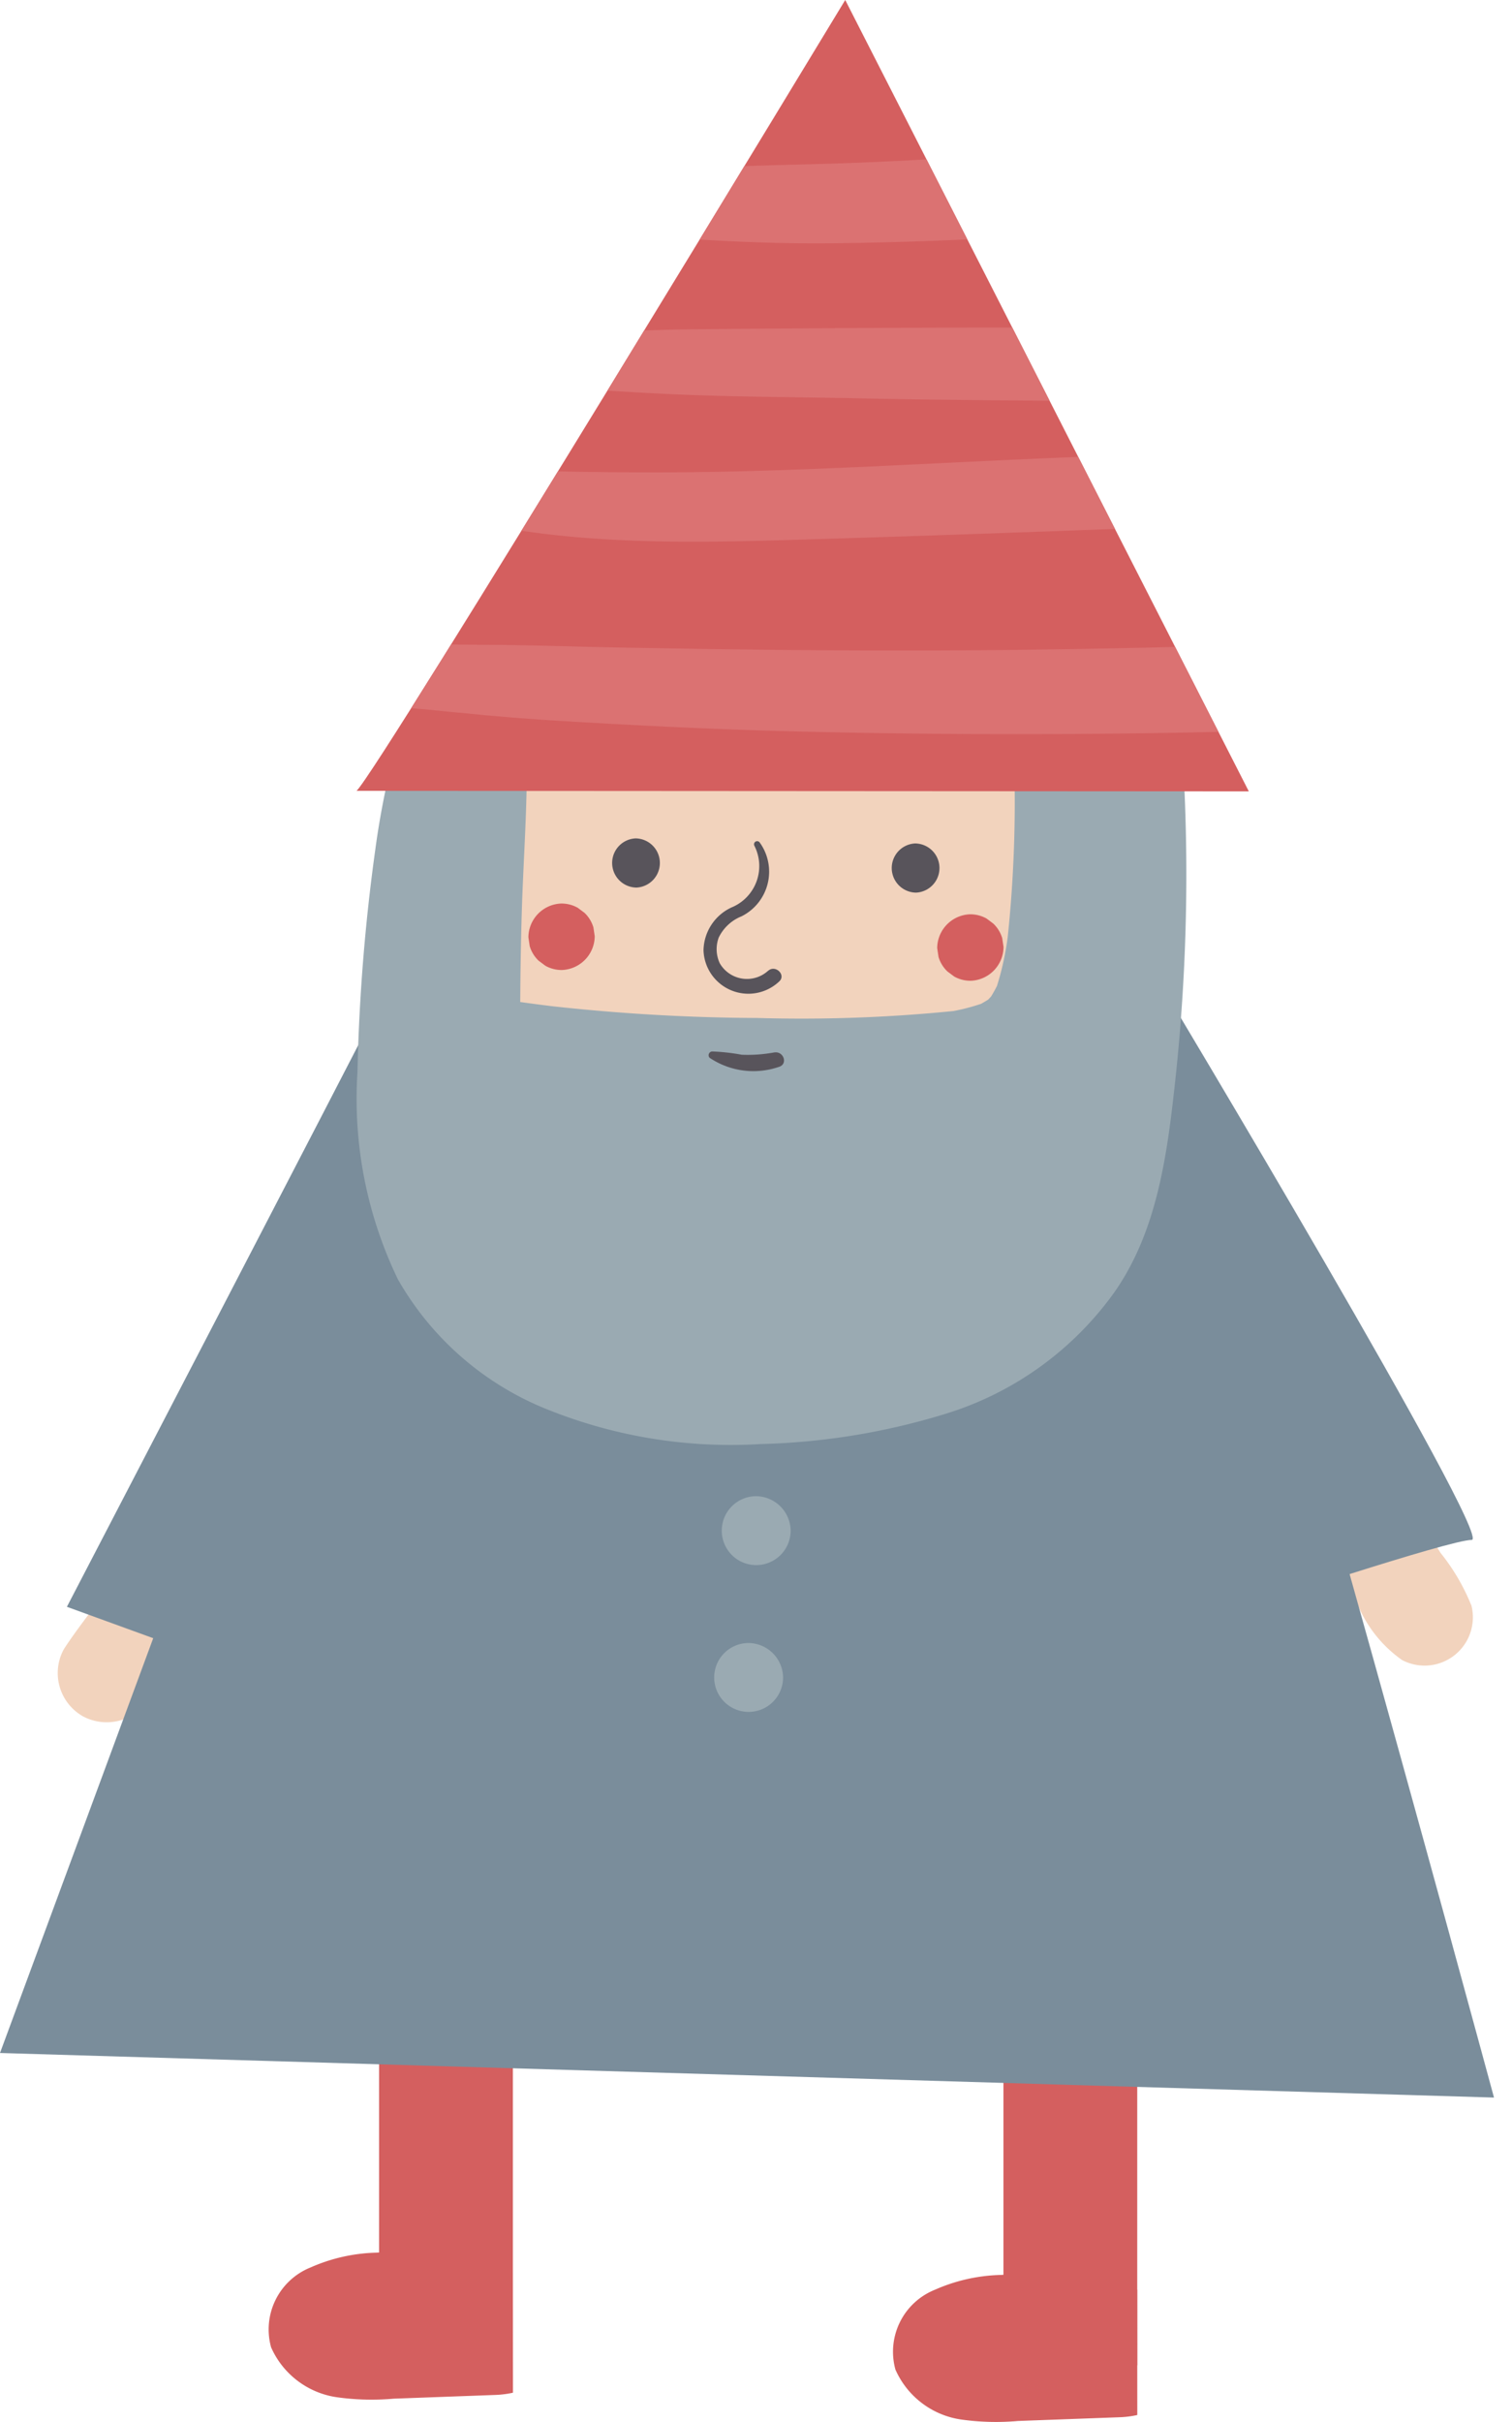
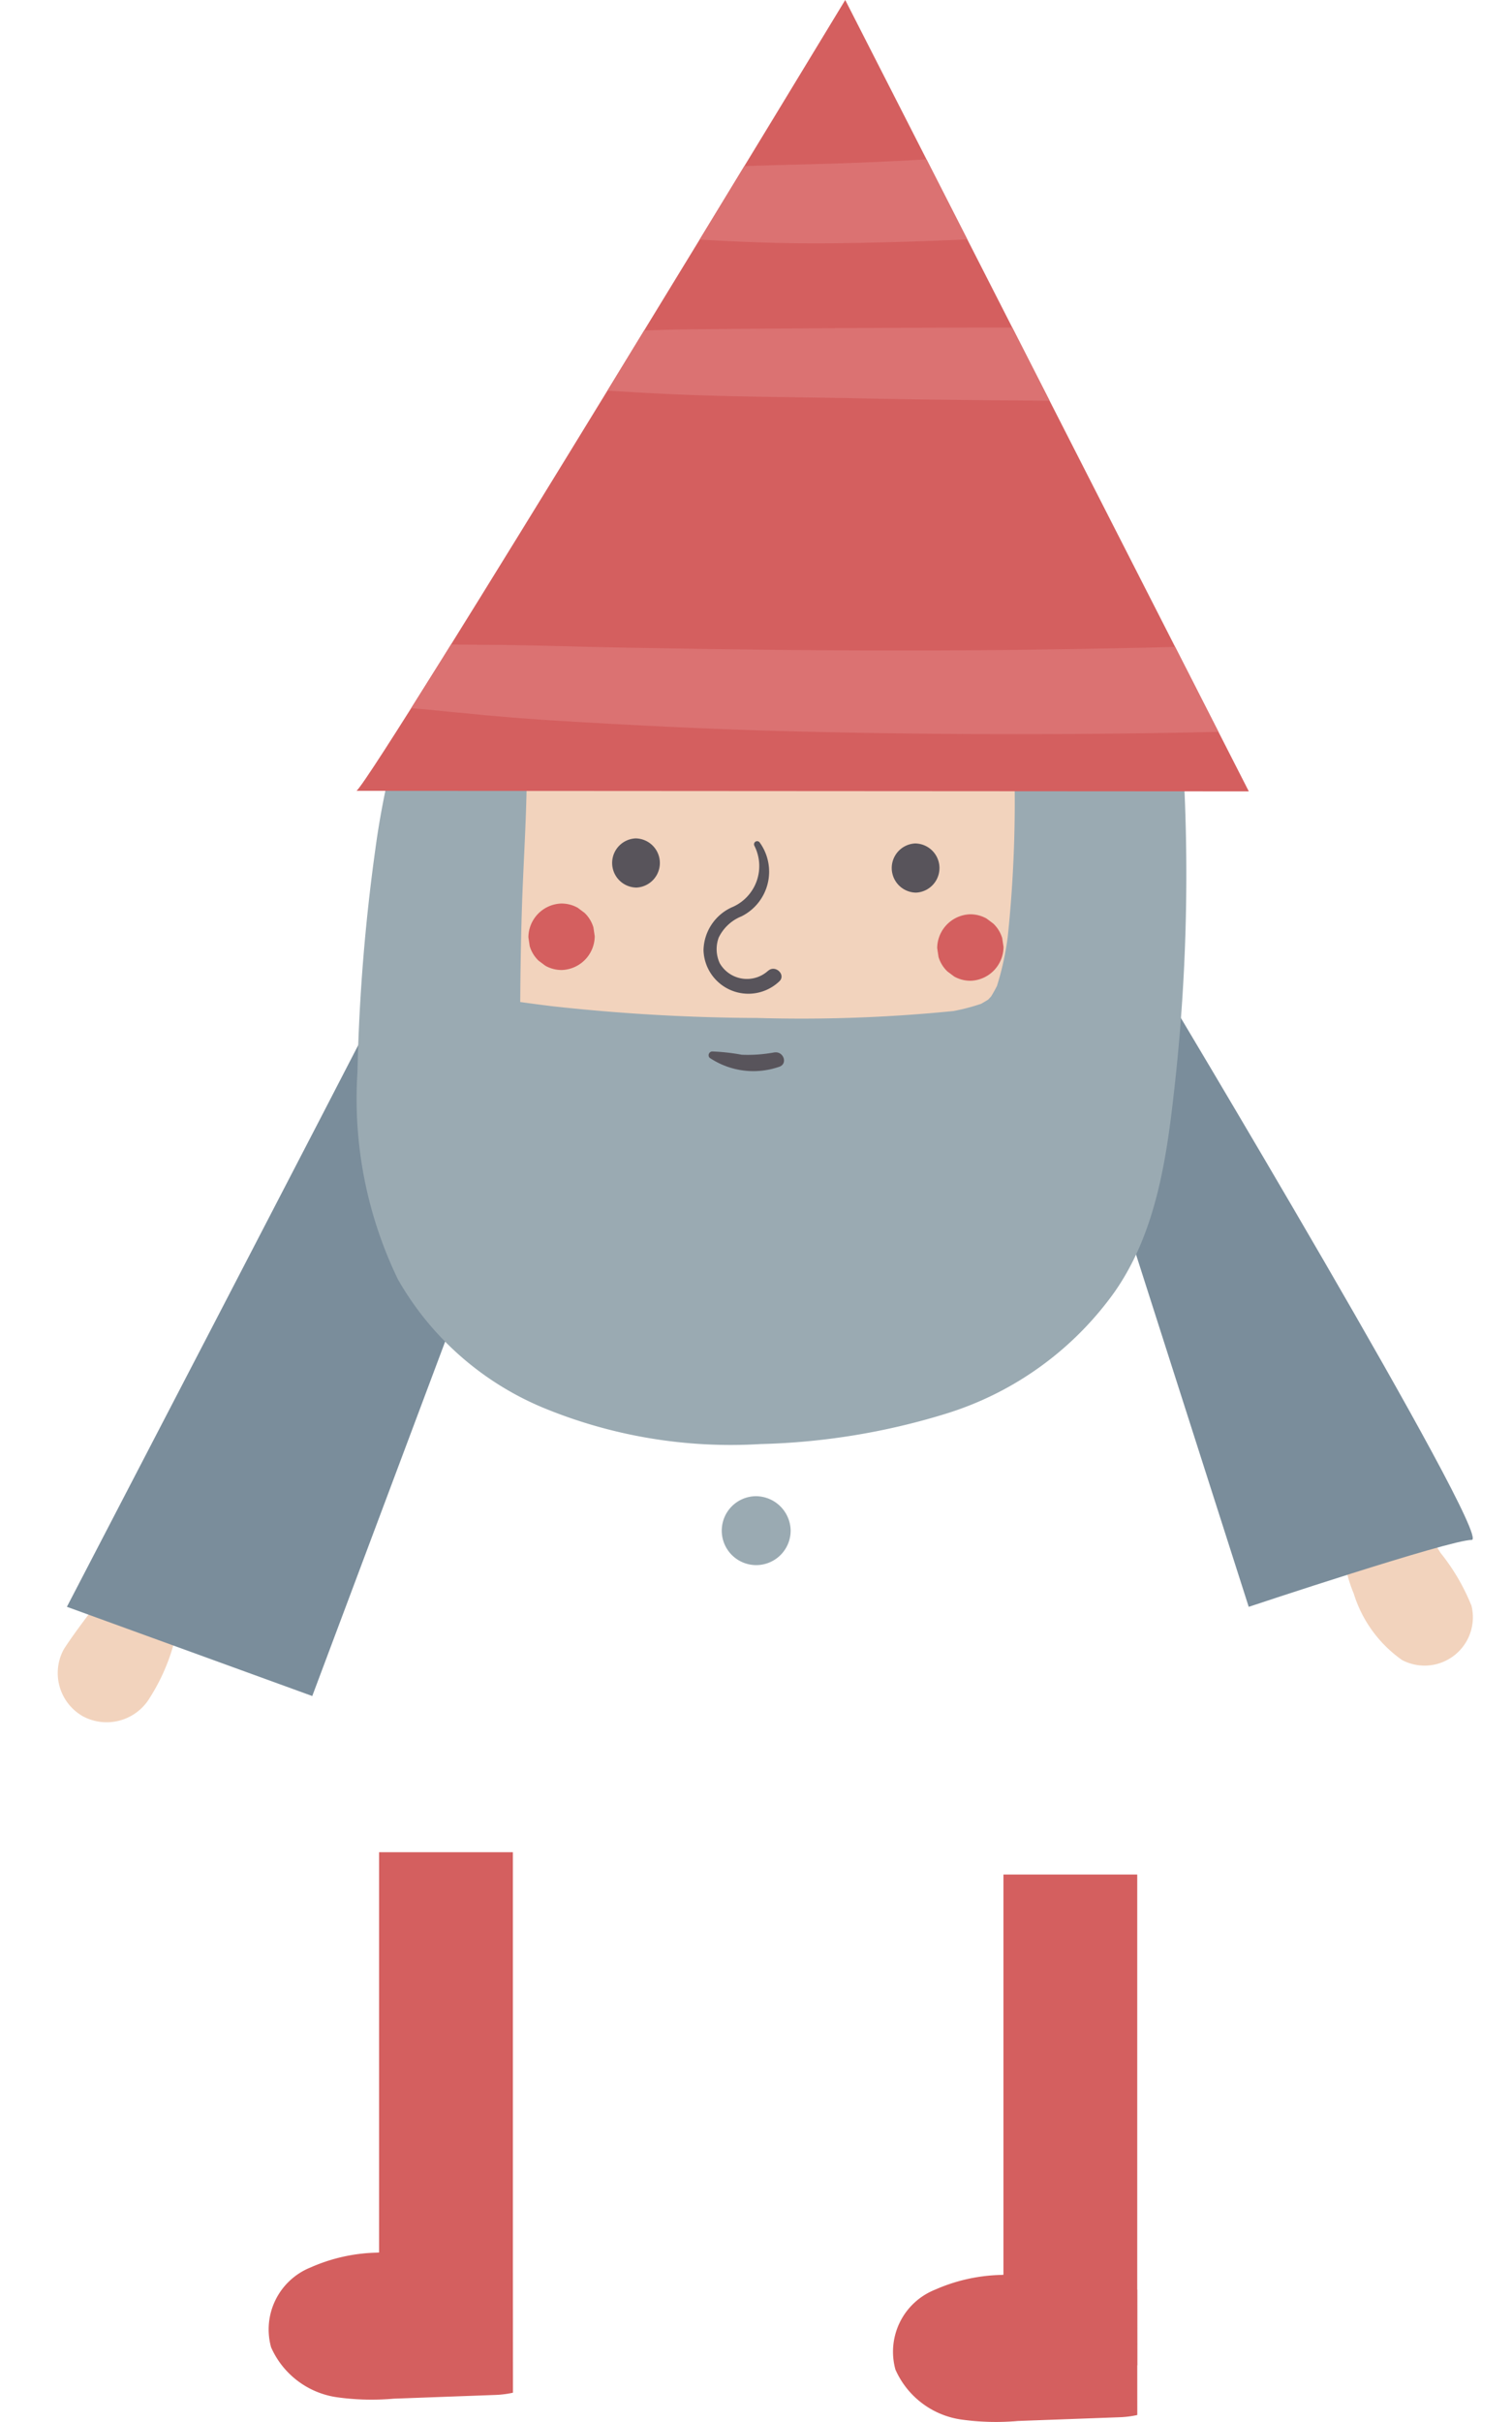
<svg xmlns="http://www.w3.org/2000/svg" id="Group_191" data-name="Group 191" width="51.147" height="81.894" viewBox="0 0 51.147 81.894">
  <defs>
    <clipPath id="clip-path">
      <rect id="Rectangle_23" data-name="Rectangle 23" width="51.147" height="81.894" fill="none" />
    </clipPath>
    <clipPath id="clip-path-2">
      <path id="Path_271" data-name="Path 271" d="M122.073,0s-15.756,26.006-16.53,26.741l30.182.017Z" transform="translate(-105.543)" fill="none" />
    </clipPath>
  </defs>
  <rect id="Rectangle_21" data-name="Rectangle 21" width="4.526" height="16.595" transform="translate(12.823 62.63)" fill="#d45f5f" />
  <g id="Group_186" data-name="Group 186">
    <g id="Group_185" data-name="Group 185" clip-path="url(#clip-path)">
      <path id="Path_255" data-name="Path 255" d="M87.5,666.872a2.937,2.937,0,0,0-.672-.052l-1,.037a3,3,0,0,0-.906-.367,8.19,8.19,0,0,0-2.028-.116,5.841,5.841,0,0,0-2.236.5,2.259,2.259,0,0,0-1.337,2.7,2.882,2.882,0,0,0,2.19,1.684,8.447,8.447,0,0,0,1.955.054l3.458-.127a3.244,3.244,0,0,0,.579-.075Z" transform="translate(-70.151 -590.204)" fill="#d45f5f" />
      <rect id="Rectangle_22" data-name="Rectangle 22" width="4.526" height="16.595" transform="translate(33.944 63.385)" fill="#d45f5f" />
-       <path id="Path_256" data-name="Path 256" d="M272.306,673.473a2.937,2.937,0,0,0-.672-.052l-1,.037a3,3,0,0,0-.906-.367,8.19,8.19,0,0,0-2.028-.116,5.841,5.841,0,0,0-2.236.5,2.259,2.259,0,0,0-1.337,2.7,2.882,2.882,0,0,0,2.19,1.684,8.44,8.44,0,0,0,1.955.054l3.458-.127a3.245,3.245,0,0,0,.579-.075Z" transform="translate(-233.837 -596.051)" fill="#d45f5f" />
+       <path id="Path_256" data-name="Path 256" d="M272.306,673.473a2.937,2.937,0,0,0-.672-.052l-1,.037a3,3,0,0,0-.906-.367,8.19,8.19,0,0,0-2.028-.116,5.841,5.841,0,0,0-2.236.5,2.259,2.259,0,0,0-1.337,2.7,2.882,2.882,0,0,0,2.19,1.684,8.44,8.44,0,0,0,1.955.054l3.458-.127a3.245,3.245,0,0,0,.579-.075" transform="translate(-233.837 -596.051)" fill="#d45f5f" />
      <path id="Path_257" data-name="Path 257" d="M19.27,464.913a4.662,4.662,0,0,0-.633.563,3.466,3.466,0,0,0-.268.319c.017-.023-.247.334-.19.257-.323.432-.646.858-.94,1.311a1.68,1.68,0,0,0,.638,2.272A1.7,1.7,0,0,0,20.15,469a6.686,6.686,0,0,0,1.019-3.039,1.257,1.257,0,0,0-1.9-1.046" transform="translate(-15.076 -411.603)" fill="#f2d3bd" />
      <path id="Path_258" data-name="Path 258" d="M401.669,447.637a7.033,7.033,0,0,0-1.037-1.763c-.151-.238-.28-.489-.436-.724-.1-.15-.193-.3-.306-.437a1.1,1.1,0,0,0-.414-.367l-.2-.082a1.256,1.256,0,0,0-1.67.476q.291-.349-.106.162a1.447,1.447,0,0,0-.186.737,3.8,3.8,0,0,0,.052.4,4.92,4.92,0,0,0,.33,1.21,4.3,4.3,0,0,0,1.636,2.251,1.634,1.634,0,0,0,2.341-1.865" transform="translate(-351.904 -393.368)" fill="#f2d3bd" />
-       <path id="Path_259" data-name="Path 259" d="M0,338.507l12.823-34.7H39.978c.754,0,10.56,36.207,10.56,36.207Z" transform="translate(0 -269.088)" fill="#7a8d9b" />
      <path id="Path_260" data-name="Path 260" d="M30.36,297.209c-.754,1.509-10.56,20.366-10.56,20.366l8.3,3.017,6.789-18.1Z" transform="translate(-17.537 -263.243)" fill="#7a8d9b" />
      <path id="Path_261" data-name="Path 261" d="M319.829,290.609s11.315,18.858,10.56,18.858-7.543,2.263-7.543,2.263l-6.034-18.858Z" transform="translate(-280.605 -257.397)" fill="#7a8d9b" />
      <path id="Path_262" data-name="Path 262" d="M144.491,183.766c.014,0,.04-.03.074-.08l-.014.015-.06.065" transform="translate(-127.978 -162.693)" fill="#f2d3bd" />
      <path id="Path_263" data-name="Path 263" d="M146.488,164.162l.015.1c-.347-2.143-.942-4.33-2.718-5.755a8.085,8.085,0,0,0-3.612-1.663,25.62,25.62,0,0,0-3.623-.311,18.8,18.8,0,0,0-6.982.73,12.59,12.59,0,0,0-2.086.948,1.363,1.363,0,0,0-.494-.226,1.628,1.628,0,0,0-1.764.754c-.047.078-.327.651-.471.864q.223-.244-.244.34a5.387,5.387,0,0,0-.208.533c-.075.2-.153.4-.229.6a2.072,2.072,0,0,1-.189.516l-.123.306a.556.556,0,0,0,.033-.068l0,0c-.018.047-.037.093-.056.139a10.219,10.219,0,0,0-1.044,3.231l-.012.081c-.171.82-.3,1.652-.424,2.461a9.106,9.106,0,0,0,.791,5.647,6.96,6.96,0,0,0,3.393,2.982,20.138,20.138,0,0,0,4.114,1.181,31.216,31.216,0,0,0,5.281.7,11.667,11.667,0,0,0,8.662-3.179A7.983,7.983,0,0,0,146,172.965a10.066,10.066,0,0,0,.91-3.431,20.732,20.732,0,0,0-.423-5.372" transform="translate(-108.167 -138.612)" fill="#f2d3bd" />
      <path id="Path_264" data-name="Path 264" d="M137.45,199.612l.008-.008.076-.189-.084.2" transform="translate(-121.742 -176.626)" fill="#f2d3bd" />
      <path id="Path_265" data-name="Path 265" d="M127.978,227.056a43.609,43.609,0,0,1-.221,5.731,9.608,9.608,0,0,1-.363,1.654q-.091.184-.2.36-.05.054-.1.107-.116.074-.237.141a6.931,6.931,0,0,1-.935.245,51.693,51.693,0,0,1-6.614.235,65.707,65.707,0,0,1-6.977-.4q-.533-.066-1.065-.14c.007-1.026.023-2.053.054-3.078.042-1.406.139-2.807.163-4.212q.005-.324.013-.647H106.88c-.218.929-.393,1.855-.52,2.808a64.294,64.294,0,0,0-.6,7.5,14.014,14.014,0,0,0,1.371,7.011,10.143,10.143,0,0,0,4.862,4.316,16.619,16.619,0,0,0,7.4,1.249,23.171,23.171,0,0,0,6.3-1.035,10.987,10.987,0,0,0,5.677-4.106c1.386-1.983,1.751-4.44,2.013-6.783a64.912,64.912,0,0,0,.314-10.96Z" transform="translate(-93.668 -201.107)" fill="#9aaab2" />
      <path id="Path_266" data-name="Path 266" d="M105.543,26.741C106.316,26.006,122.073,0,122.073,0l13.652,26.759Z" transform="translate(-93.481)" fill="#d45f5f" />
    </g>
  </g>
  <g id="Group_188" data-name="Group 188" transform="translate(12.062)">
    <g id="Group_187" data-name="Group 187" clip-path="url(#clip-path-2)">
      <path id="Path_267" data-name="Path 267" d="M186.584,42.27c-.647-.017-1.323.062-1.969.1-1.37.086-2.737.25-4.108.347q-1.973.14-3.951.219c-1.482.059-2.966.077-4.448.139-1.536.064-3.072.121-4.609.131a1.029,1.029,0,0,0,.036,2.057c2.694.239,5.372.429,8.08.4q4.036-.044,8.065-.343c.606-.045,1.2-.118,1.8-.206.856-.127,2-.1,2.442-.99a1.334,1.334,0,0,0-1.342-1.856" transform="translate(-159.524 -37.437)" fill="#db7272" />
      <path id="Path_268" data-name="Path 268" d="M168.818,97.518a8.325,8.325,0,0,0-3.422-.569q-1.588-.025-3.176-.027l-6.519-.007q-6.436-.007-12.87.058c-2.454.026-4.9.233-7.348.375a.7.7,0,0,0,.024,1.391c2.176.149,4.347.32,6.526.423,2.115.1,4.238.1,6.354.144,4.29.09,8.583.088,12.873.129,1.226.012,2.452.025,3.678.018a9.169,9.169,0,0,0,3.715-.471.818.818,0,0,0,.561-.675.791.791,0,0,0-.4-.79" transform="translate(-131.477 -85.838)" fill="#db7272" />
-       <path id="Path_269" data-name="Path 269" d="M158.116,131.577c-1.132-.542-2.508-.324-3.733-.309-1.2.015-2.4.085-3.593.131l-7.019.273c-4.669.181-9.347.509-14.021.518-2.575,0-5.165-.05-7.735-.221-.881-.059-.966,1.261-.176,1.492,4.5,1.32,9.24,1.107,13.881.965,4.76-.145,9.518-.328,14.277-.506,1.337-.05,2.675-.088,4.011-.15.641-.03,1.281-.079,1.921-.119a4.717,4.717,0,0,0,2.214-.478.932.932,0,0,0-.028-1.6" transform="translate(-119.496 -116.216)" fill="#db7272" />
      <path id="Path_270" data-name="Path 270" d="M141.447,189.884a4.428,4.428,0,0,0-2.035-.376c-.609-.035-1.221,0-1.832,0-1.221.017-2.441.081-3.662.122q-3.62.122-7.243.169c-4.856.072-9.713.02-14.568-.075-1.331-.026-2.661-.075-3.992-.083q-1-.006-1.994-.018a8.432,8.432,0,0,0-2.222.158.885.885,0,0,0-.626.853.916.916,0,0,0,.655.83,7.3,7.3,0,0,0,1.9.354c.61.064,1.22.122,1.831.18,1.219.117,2.439.2,3.662.267,2.413.14,4.827.25,7.244.308q7.286.174,14.573,0c1.33-.034,2.666-.05,3.995-.135.664-.043,1.334-.074,2-.145a5.122,5.122,0,0,0,2.351-.6,1.063,1.063,0,0,0-.032-1.812" transform="translate(-103.533 -167.836)" fill="#db7272" />
    </g>
  </g>
  <g id="Group_190" data-name="Group 190">
    <g id="Group_189" data-name="Group 189" clip-path="url(#clip-path)">
      <path id="Path_272" data-name="Path 272" d="M182.013,248.052a.832.832,0,0,0,.029,1.663.832.832,0,0,0-.029-1.663" transform="translate(-160.513 -219.703)" fill="#58545b" />
      <path id="Path_273" data-name="Path 273" d="M264.774,249.55a.832.832,0,0,0,.029,1.663.832.832,0,0,0-.029-1.663" transform="translate(-233.816 -221.03)" fill="#58545b" />
      <path id="Path_274" data-name="Path 274" d="M210.408,253.226a1.062,1.062,0,0,1-1.632-.255,1.129,1.129,0,0,1-.036-.869,1.456,1.456,0,0,1,.771-.718,1.688,1.688,0,0,0,.614-2.5.106.106,0,0,0-.18.11,1.512,1.512,0,0,1-.712,2.063,1.632,1.632,0,0,0-1.007,1.47,1.518,1.518,0,0,0,2.557,1.062c.25-.223-.126-.585-.374-.361" transform="translate(-184.428 -220.399)" fill="#58545b" />
      <path id="Path_275" data-name="Path 275" d="M211.936,311.094a4.935,4.935,0,0,1-1.1.079,6.819,6.819,0,0,0-1-.111.127.127,0,0,0-.085.216,2.659,2.659,0,0,0,2.333.308c.326-.089.171-.542-.145-.491" transform="translate(-185.744 -275.508)" fill="#58545b" />
      <path id="Path_276" data-name="Path 276" d="M214.786,442.68a1.165,1.165,0,1,0,1.185,1.144,1.181,1.181,0,0,0-1.185-1.144" transform="translate(-189.226 -392.088)" fill="#9aaab2" />
-       <path id="Path_277" data-name="Path 277" d="M212.539,486.12a1.165,1.165,0,1,0,1.185,1.144,1.181,1.181,0,0,0-1.185-1.144" transform="translate(-187.235 -430.564)" fill="#9aaab2" />
      <path id="Path_278" data-name="Path 278" d="M158.584,268.141a1.12,1.12,0,0,0-.3-.49l-.23-.172a1.118,1.118,0,0,0-.569-.143,1.153,1.153,0,0,0-1.1,1.142l.045.3a1.12,1.12,0,0,0,.3.49l.23.172a1.118,1.118,0,0,0,.569.143,1.153,1.153,0,0,0,1.1-1.142Z" transform="translate(-138.511 -236.784)" fill="#d45f5f" />
      <path id="Path_279" data-name="Path 279" d="M279.588,271.326a1.12,1.12,0,0,0-.3-.49l-.23-.172a1.118,1.118,0,0,0-.569-.143,1.153,1.153,0,0,0-1.1,1.142l.045.3a1.12,1.12,0,0,0,.3.49l.23.172a1.118,1.118,0,0,0,.569.143,1.153,1.153,0,0,0,1.1-1.142Z" transform="translate(-245.686 -239.605)" fill="#d45f5f" />
    </g>
  </g>
</svg>